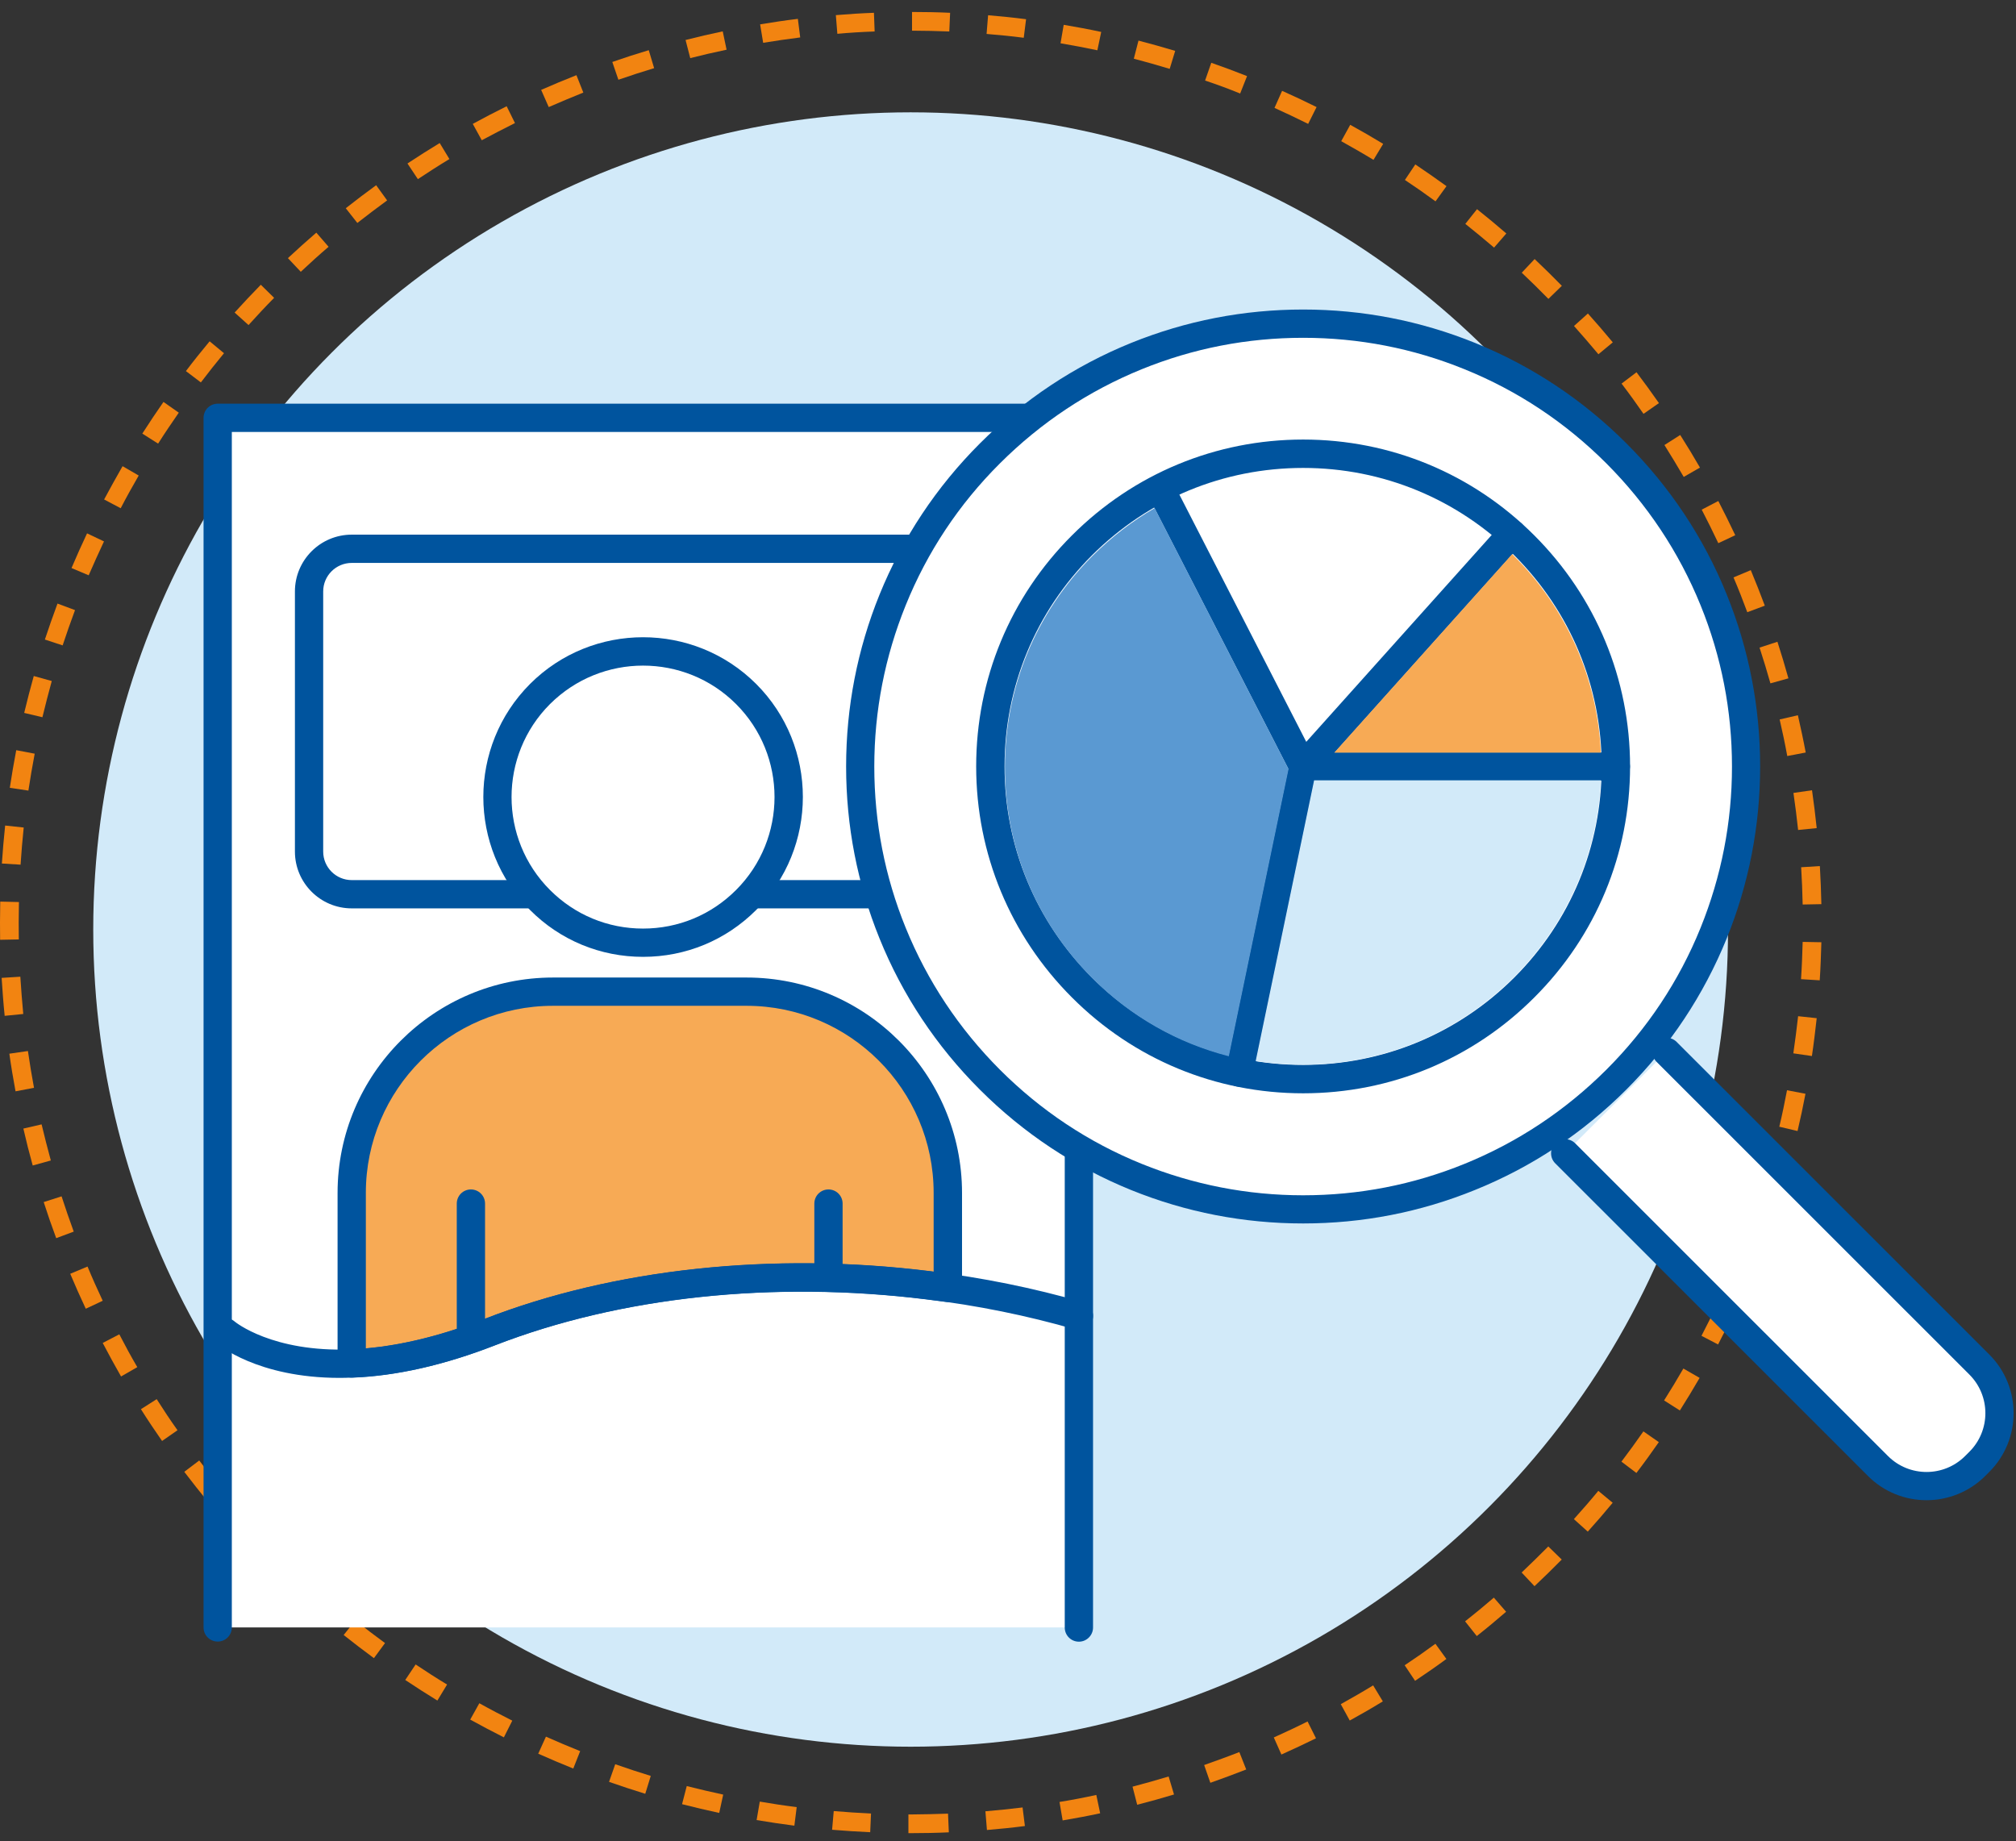
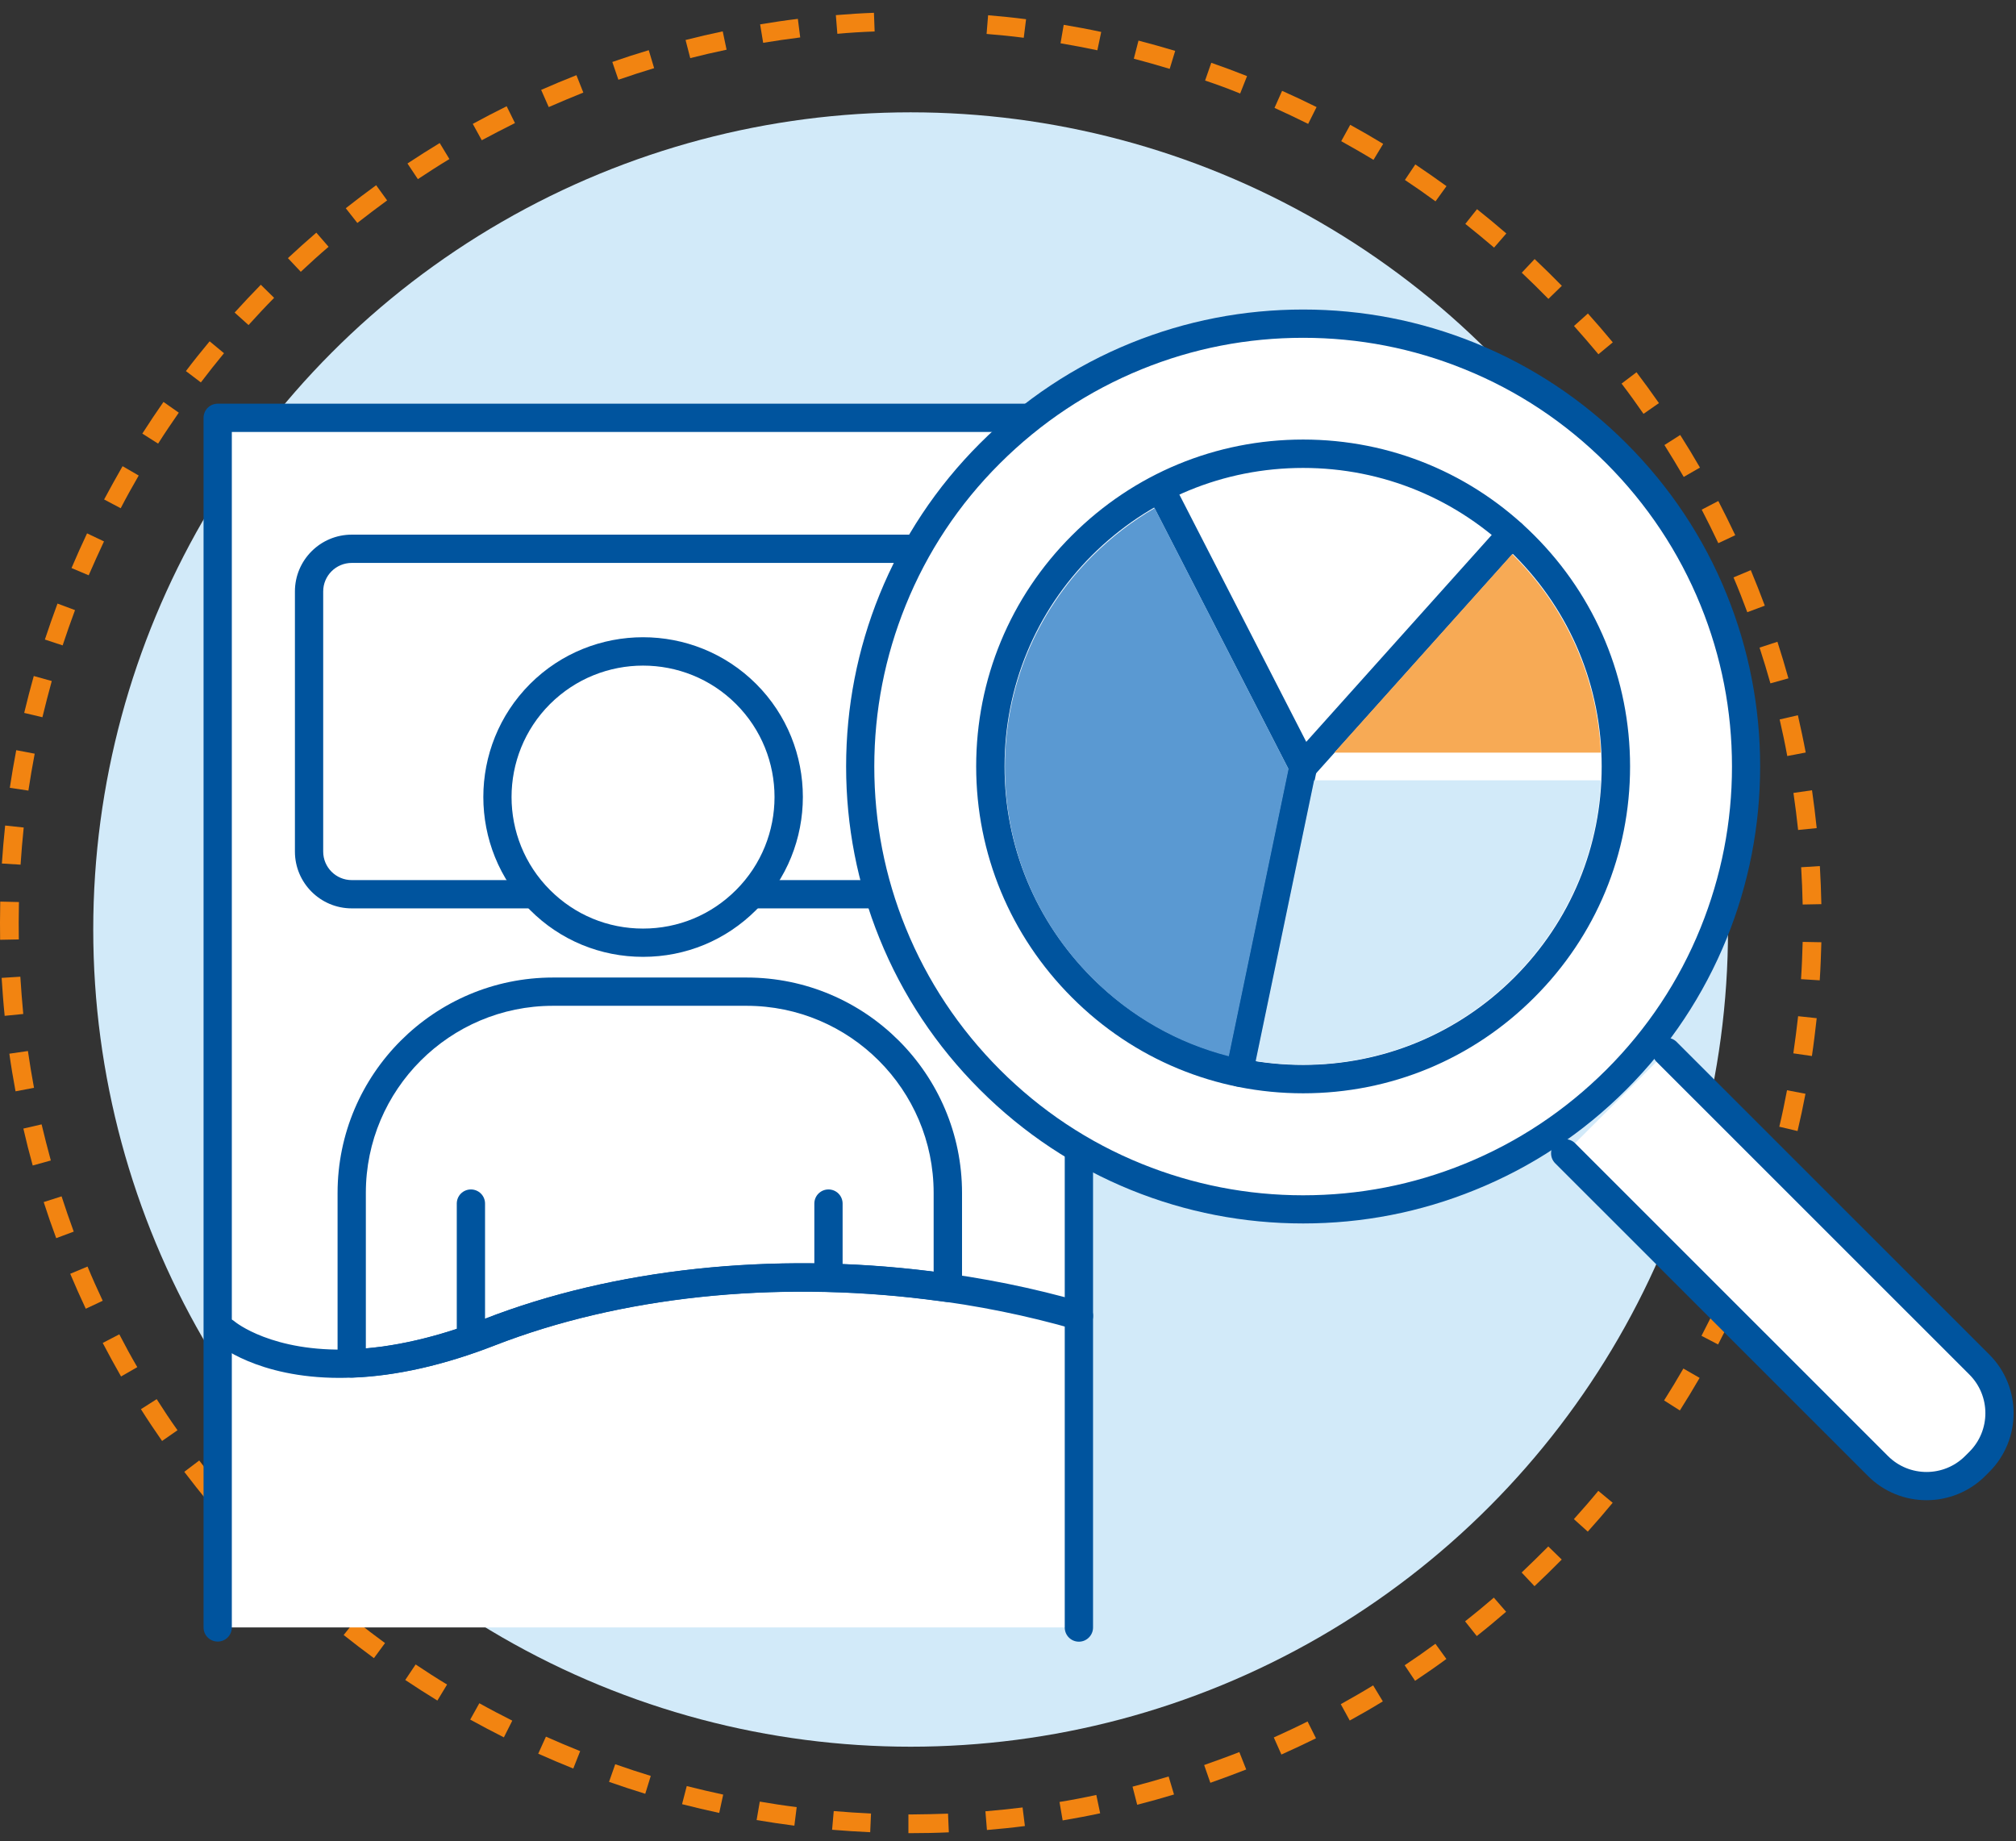
<svg xmlns="http://www.w3.org/2000/svg" width="127px" height="116px" viewBox="0 0 127 116" version="1.1">
  <rect x="0" y="0" width="127" height="116" fill="#333333" stroke="none" />
  <title>icon/research</title>
  <g id="Symbols" stroke="none" stroke-width="1" fill="none" fill-rule="evenodd">
    <g id="module/what-we-do/DT" transform="translate(0, -5)" fill-rule="nonzero">
      <g id="icon/research" transform="translate(0, 5.754)">
        <g id="Group" fill="#F28411">
          <path d="M36.747,5.078 L36.313,3.982 C35.569,4.276 34.826,4.585 34.09,4.909 L34.568,5.991 C35.297,5.674 36.018,5.372 36.747,5.078 L36.747,5.078 Z" id="Path" />
          <path d="M32.441,6.999 L31.918,5.939 C31.204,6.292 30.483,6.668 29.783,7.05 L30.35,8.081 C31.042,7.713 31.742,7.345 32.441,6.999 L32.441,6.999 Z" id="Path" />
          <path d="M41.208,3.54 L40.869,2.407 C40.104,2.635 39.331,2.885 38.573,3.15 L38.956,4.269 C39.706,4.011 40.45,3.768 41.208,3.54 L41.208,3.54 Z" id="Path" />
-           <path d="M59.802,1.229 L59.854,0.052 C59.059,0.015 58.249,0 57.454,0 L57.454,1.178 C58.242,1.178 59.022,1.2 59.802,1.229 Z" id="Path" />
          <path d="M45.772,2.377 L45.529,1.222 C44.749,1.384 43.961,1.568 43.188,1.766 L43.483,2.907 C44.234,2.716 44.999,2.539 45.772,2.377 L45.772,2.377 Z" id="Path" />
          <path d="M55.099,1.229 L55.055,0.052 C54.259,0.081 53.45,0.132 52.655,0.199 L52.75,1.376 C53.523,1.303 54.311,1.258 55.099,1.229 L55.099,1.229 Z" id="Path" />
          <path d="M50.41,1.604 L50.262,0.434 C49.467,0.53 48.672,0.648 47.885,0.78 L48.076,1.943 C48.849,1.818 49.629,1.7 50.41,1.604 L50.41,1.604 Z" id="Path" />
          <path d="M24.388,11.871 L23.696,10.914 C23.048,11.385 22.408,11.871 21.782,12.364 L22.511,13.291 C23.129,12.806 23.755,12.335 24.388,11.871 L24.388,11.871 Z" id="Path" />
          <path d="M28.311,9.266 L27.7,8.257 C27.016,8.67 26.338,9.104 25.669,9.545 L26.324,10.531 C26.979,10.097 27.641,9.67 28.311,9.266 L28.311,9.266 Z" id="Path" />
          <path d="M4.726,37.681 L3.622,37.269 C3.342,38.019 3.077,38.785 2.827,39.535 L3.946,39.903 C4.196,39.153 4.454,38.409 4.726,37.681 Z" id="Path" />
          <path d="M1.494,51.377 L0.324,51.252 C0.243,52.047 0.169,52.849 0.118,53.644 L1.296,53.717 C1.347,52.937 1.413,52.157 1.494,51.377 L1.494,51.377 Z" id="Path" />
          <path d="M2.186,46.726 L1.023,46.505 C0.876,47.285 0.736,48.08 0.618,48.875 L1.789,49.051 C1.907,48.271 2.039,47.498 2.186,46.726 L2.186,46.726 Z" id="Path" />
          <path d="M6.551,33.353 L5.484,32.846 C5.145,33.567 4.814,34.303 4.505,35.031 L5.587,35.488 C5.896,34.774 6.22,34.06 6.551,33.353 L6.551,33.353 Z" id="Path" />
          <path d="M3.261,42.148 L2.127,41.832 C1.914,42.597 1.708,43.384 1.524,44.157 L2.672,44.429 C2.856,43.664 3.055,42.906 3.261,42.148 L3.261,42.148 Z" id="Path" />
          <path d="M14.111,21.497 L13.206,20.747 C12.698,21.357 12.19,21.99 11.712,22.623 L12.654,23.337 C13.125,22.719 13.611,22.101 14.111,21.497 L14.111,21.497 Z" id="Path" />
          <path d="M17.269,18.009 L16.43,17.184 C15.871,17.759 15.319,18.34 14.781,18.936 L15.657,19.724 C16.18,19.142 16.717,18.568 17.269,18.009 L17.269,18.009 Z" id="Path" />
          <path d="M11.263,25.243 L10.298,24.566 C9.842,25.221 9.393,25.891 8.966,26.561 L9.96,27.193 C10.379,26.531 10.821,25.883 11.263,25.243 L11.263,25.243 Z" id="Path" />
          <path d="M8.738,29.203 L7.722,28.614 C7.324,29.306 6.934,30.012 6.559,30.711 L7.604,31.263 C7.965,30.564 8.348,29.88 8.738,29.203 L8.738,29.203 Z" id="Path" />
          <path d="M20.7,14.793 L19.927,13.902 C19.323,14.425 18.72,14.962 18.138,15.507 L18.948,16.368 C19.522,15.83 20.103,15.3 20.7,14.793 L20.7,14.793 Z" id="Path" />
          <path d="M108.247,33.464 L109.314,32.963 C108.975,32.242 108.615,31.521 108.247,30.807 L107.201,31.352 C107.562,32.051 107.915,32.757 108.247,33.464 L108.247,33.464 Z" id="Path" />
          <path d="M110.072,37.813 L111.176,37.401 C110.897,36.658 110.602,35.9 110.293,35.164 L109.204,35.62 C109.513,36.341 109.8,37.077 110.072,37.813 L110.072,37.813 Z" id="Path" />
          <path d="M106.068,29.291 L107.091,28.702 C106.693,28.01 106.274,27.319 105.847,26.649 L104.853,27.282 C105.265,27.937 105.67,28.606 106.068,29.291 Z" id="Path" />
          <path d="M103.535,25.317 L104.507,24.64 C104.051,23.985 103.572,23.33 103.094,22.697 L102.152,23.411 C102.63,24.036 103.086,24.669 103.535,25.317 L103.535,25.317 Z" id="Path" />
          <path d="M111.53,42.295 L112.663,41.979 C112.45,41.206 112.214,40.433 111.971,39.675 L110.845,40.043 C111.088,40.787 111.316,41.537 111.53,42.295 L111.53,42.295 Z" id="Path" />
          <path d="M113.561,56.227 L114.739,56.205 C114.724,55.41 114.688,54.6 114.644,53.806 L113.466,53.879 C113.51,54.652 113.547,55.432 113.561,56.227 L113.561,56.227 Z" id="Path" />
          <path d="M100.694,21.563 L101.599,20.813 C101.092,20.202 100.562,19.584 100.032,18.995 L99.156,19.782 C99.678,20.371 100.193,20.96 100.694,21.563 Z" id="Path" />
          <path d="M113.274,51.531 L114.445,51.414 C114.364,50.619 114.261,49.817 114.15,49.029 L112.98,49.198 C113.09,49.971 113.193,50.744 113.274,51.531 Z" id="Path" />
          <path d="M112.59,46.873 L113.753,46.652 C113.606,45.865 113.436,45.077 113.26,44.304 L112.111,44.569 C112.288,45.335 112.45,46.1 112.59,46.873 L112.59,46.873 Z" id="Path" />
          <path d="M97.543,18.075 L98.39,17.251 C97.831,16.677 97.256,16.117 96.675,15.565 L95.865,16.426 C96.432,16.964 96.991,17.508 97.543,18.075 L97.543,18.075 Z" id="Path" />
          <path d="M82.409,7.05 L82.939,5.991 C82.225,5.637 81.496,5.292 80.767,4.968 L80.289,6.042 C81.003,6.366 81.709,6.705 82.409,7.05 L82.409,7.05 Z" id="Path" />
          <path d="M73.686,3.584 L74.032,2.451 C73.266,2.223 72.493,2.002 71.72,1.803 L71.426,2.944 C72.184,3.143 72.935,3.356 73.686,3.584 L73.686,3.584 Z" id="Path" />
          <path d="M78.125,5.137 L78.559,4.04 C77.823,3.746 77.065,3.466 76.306,3.201 L75.916,4.32 C76.667,4.57 77.403,4.843 78.125,5.137 Z" id="Path" />
          <path d="M69.129,2.414 L69.372,1.258 C68.592,1.089 67.797,0.942 67.009,0.81 L66.81,1.972 C67.591,2.105 68.364,2.252 69.129,2.414 L69.129,2.414 Z" id="Path" />
          <path d="M94.12,14.844 L94.893,13.954 C94.29,13.431 93.664,12.916 93.046,12.423 L92.31,13.35 C92.921,13.836 93.524,14.336 94.12,14.844 L94.12,14.844 Z" id="Path" />
          <path d="M64.492,1.626 L64.639,0.456 C63.844,0.353 63.041,0.272 62.246,0.206 L62.151,1.384 C62.938,1.45 63.719,1.523 64.492,1.626 L64.492,1.626 Z" id="Path" />
          <path d="M86.524,9.317 L87.135,8.309 C86.457,7.897 85.758,7.492 85.059,7.109 L84.492,8.14 C85.177,8.522 85.861,8.912 86.524,9.317 L86.524,9.317 Z" id="Path" />
          <path d="M90.432,11.93 L91.124,10.973 C90.477,10.502 89.814,10.046 89.159,9.604 L88.504,10.583 C89.159,11.017 89.799,11.466 90.432,11.93 L90.432,11.93 Z" id="Path" />
          <path d="M38.757,110.386 L38.367,111.497 C39.117,111.762 39.89,112.012 40.649,112.248 L40.995,111.122 C40.244,110.893 39.493,110.643 38.757,110.386 L38.757,110.386 Z" id="Path" />
          <path d="M84.463,106.603 L85.029,107.633 C85.729,107.25 86.428,106.846 87.113,106.426 L86.502,105.418 C85.832,105.83 85.147,106.22 84.463,106.603 Z" id="Path" />
          <path d="M88.489,104.152 L89.144,105.131 C89.807,104.689 90.477,104.226 91.117,103.755 L90.425,102.798 C89.785,103.269 89.144,103.718 88.489,104.152 L88.489,104.152 Z" id="Path" />
          <path d="M92.295,101.385 L93.031,102.312 C93.657,101.819 94.275,101.304 94.879,100.781 L94.106,99.891 C93.517,100.399 92.913,100.899 92.295,101.385 L92.295,101.385 Z" id="Path" />
          <path d="M62.077,113.351 L62.173,114.529 C62.968,114.463 63.778,114.382 64.565,114.279 L64.418,113.109 C63.638,113.204 62.857,113.285 62.077,113.351 L62.077,113.351 Z" id="Path" />
          <path d="M71.345,111.799 L71.639,112.939 C72.412,112.741 73.185,112.527 73.958,112.292 L73.619,111.158 C72.861,111.386 72.11,111.6 71.345,111.799 L71.345,111.799 Z" id="Path" />
          <path d="M99.148,94.945 L100.024,95.733 C100.554,95.144 101.084,94.533 101.592,93.915 L100.687,93.164 C100.186,93.775 99.671,94.364 99.148,94.945 L99.148,94.945 Z" id="Path" />
          <path d="M80.245,108.7 L80.723,109.775 C81.452,109.451 82.181,109.105 82.902,108.752 L82.372,107.692 C81.673,108.045 80.959,108.376 80.245,108.7 L80.245,108.7 Z" id="Path" />
          <path d="M66.744,112.763 L66.943,113.926 C67.731,113.793 68.518,113.646 69.306,113.477 L69.063,112.321 C68.29,112.49 67.517,112.638 66.744,112.763 L66.744,112.763 Z" id="Path" />
          <path d="M75.857,110.437 L76.247,111.556 C76.998,111.291 77.756,111.011 78.507,110.717 L78.073,109.62 C77.344,109.907 76.601,110.172 75.857,110.437 L75.857,110.437 Z" id="Path" />
          <path d="M95.858,98.309 L96.667,99.17 C97.249,98.625 97.823,98.058 98.383,97.492 L97.536,96.667 C96.984,97.219 96.425,97.771 95.858,98.309 L95.858,98.309 Z" id="Path" />
-           <path d="M102.144,91.324 L103.086,92.038 C103.572,91.405 104.043,90.75 104.5,90.095 L103.528,89.418 C103.079,90.066 102.615,90.699 102.144,91.324 L102.144,91.324 Z" id="Path" />
          <path d="M110.823,74.758 L111.949,75.126 C112.192,74.368 112.428,73.595 112.641,72.83 L111.508,72.513 C111.294,73.264 111.066,74.015 110.823,74.758 L110.823,74.758 Z" id="Path" />
          <path d="M112.973,65.603 L114.143,65.772 C114.261,64.985 114.356,64.182 114.445,63.388 L113.274,63.263 C113.186,64.057 113.083,64.83 112.973,65.603 L112.973,65.603 Z" id="Path" />
          <path d="M113.458,60.93 L114.636,61.003 C114.688,60.208 114.717,59.399 114.739,58.604 L113.561,58.582 C113.539,59.362 113.51,60.149 113.458,60.93 L113.458,60.93 Z" id="Path" />
          <path d="M112.089,70.225 L113.238,70.497 C113.422,69.717 113.591,68.929 113.738,68.149 L112.575,67.928 C112.428,68.694 112.273,69.467 112.089,70.225 Z" id="Path" />
          <path d="M104.831,87.468 L105.825,88.101 C106.252,87.424 106.671,86.739 107.069,86.048 L106.046,85.459 C105.655,86.136 105.251,86.806 104.831,87.468 L104.831,87.468 Z" id="Path" />
          <path d="M107.187,83.398 L108.232,83.943 C108.6,83.236 108.961,82.515 109.299,81.794 L108.232,81.293 C107.893,82.007 107.547,82.706 107.187,83.398 Z" id="Path" />
          <path d="M109.189,79.159 L110.278,79.615 C110.587,78.887 110.882,78.136 111.162,77.385 L110.057,76.973 C109.778,77.709 109.491,78.438 109.189,79.159 L109.189,79.159 Z" id="Path" />
          <path d="M12.551,91.251 L11.609,91.965 C12.094,92.598 12.595,93.238 13.096,93.849 L14.001,93.098 C13.508,92.495 13.022,91.876 12.551,91.251 Z" id="Path" />
          <path d="M9.871,87.387 L8.878,88.02 C9.305,88.697 9.754,89.367 10.21,90.022 L11.182,89.345 C10.725,88.704 10.291,88.049 9.871,87.387 L9.871,87.387 Z" id="Path" />
          <path d="M5.514,79.034 L4.424,79.49 C4.733,80.226 5.065,80.97 5.403,81.691 L6.471,81.19 C6.139,80.484 5.815,79.763 5.514,79.034 Z" id="Path" />
          <path d="M7.516,83.303 L6.471,83.847 C6.839,84.554 7.229,85.26 7.626,85.959 L8.649,85.371 C8.252,84.693 7.876,84.002 7.516,83.303 L7.516,83.303 Z" id="Path" />
          <path d="M57.373,113.55 C57.322,113.55 57.278,113.55 57.226,113.55 L57.226,114.728 L57.373,114.728 C58.176,114.728 58.978,114.713 59.773,114.676 L59.722,113.499 C58.949,113.528 58.161,113.543 57.373,113.55 L57.373,113.55 Z" id="Path" />
          <path d="M1.759,65.456 L0.589,65.625 C0.699,66.412 0.832,67.207 0.979,67.995 L2.142,67.774 C2.002,67.009 1.87,66.236 1.759,65.456 L1.759,65.456 Z" id="Path" />
          <path d="M3.879,74.611 L2.753,74.972 C2.996,75.73 3.261,76.495 3.541,77.246 L4.645,76.833 C4.38,76.105 4.122,75.362 3.879,74.611 Z" id="Path" />
          <path d="M1.281,60.775 L0.103,60.849 C0.155,61.643 0.213,62.453 0.294,63.24 L1.465,63.123 C1.391,62.343 1.332,61.562 1.281,60.775 L1.281,60.775 Z" id="Path" />
          <path d="M15.547,94.879 L14.671,95.667 C15.201,96.263 15.753,96.851 16.312,97.418 L17.159,96.594 C16.607,96.034 16.07,95.468 15.547,94.879 L15.547,94.879 Z" id="Path" />
          <path d="M2.621,70.077 L1.472,70.342 C1.649,71.122 1.848,71.903 2.061,72.668 L3.202,72.352 C2.996,71.601 2.805,70.843 2.621,70.077 L2.621,70.077 Z" id="Path" />
          <path d="M1.178,57.36 C1.178,56.933 1.185,56.499 1.193,56.072 L0.015,56.043 C0.007,56.484 0,56.926 0,57.36 C0,57.721 0,58.081 0.007,58.449 L1.185,58.427 C1.185,58.074 1.178,57.721 1.178,57.36 Z" id="Path" />
          <path d="M34.392,108.649 L33.906,109.723 C34.635,110.047 35.378,110.363 36.114,110.658 L36.548,109.561 C35.827,109.274 35.106,108.965 34.392,108.649 L34.392,108.649 Z" id="Path" />
          <path d="M18.837,98.25 L18.028,99.111 C18.609,99.655 19.205,100.2 19.809,100.723 L20.582,99.832 C19.986,99.317 19.404,98.787 18.837,98.25 L18.837,98.25 Z" id="Path" />
          <path d="M47.863,112.741 L47.664,113.903 C48.451,114.036 49.247,114.154 50.042,114.257 L50.189,113.087 C49.408,112.991 48.628,112.873 47.863,112.741 L47.863,112.741 Z" id="Path" />
          <path d="M52.522,113.337 L52.419,114.514 C53.207,114.581 54.017,114.632 54.819,114.669 L54.87,113.491 C54.09,113.454 53.303,113.403 52.522,113.337 L52.522,113.337 Z" id="Path" />
          <path d="M43.262,111.762 L42.967,112.903 C43.74,113.101 44.528,113.285 45.308,113.454 L45.559,112.299 C44.778,112.13 44.013,111.953 43.262,111.762 L43.262,111.762 Z" id="Path" />
          <path d="M30.196,106.544 L29.622,107.574 C30.313,107.957 31.028,108.332 31.742,108.693 L32.272,107.64 C31.572,107.287 30.88,106.927 30.196,106.544 L30.196,106.544 Z" id="Path" />
          <path d="M22.385,101.326 L21.649,102.246 C22.268,102.739 22.915,103.232 23.556,103.703 L24.255,102.754 C23.622,102.29 23.004,101.819 22.385,101.326 L22.385,101.326 Z" id="Path" />
          <path d="M26.184,104.101 L25.529,105.079 C26.191,105.521 26.868,105.955 27.553,106.375 L28.164,105.366 C27.494,104.962 26.832,104.535 26.184,104.101 L26.184,104.101 Z" id="Path" />
        </g>
        <g id="Group" transform="translate(5.874, 6.322)">
          <ellipse id="Oval" fill="#D2EAF9" cx="51.492" cy="51.48" rx="51.492" ry="51.48" />
          <g transform="translate(6.949, 1.749)">
            <g transform="translate(0, 16.606)" id="Path">
              <polyline fill="#FFFFFF" points="0.883 77.091 0.883 0.891 49.004 0.891 55.143 0.891 55.143 77.091" />
              <path d="M55.143,77.989 C54.65,77.989 54.252,77.592 54.252,77.098 L54.252,1.781 L1.781,1.781 L1.781,77.091 C1.781,77.584 1.384,77.982 0.891,77.982 C0.398,77.982 -2.09218239e-15,77.584 -2.09218239e-15,77.091 L-2.09218239e-15,0.891 C-2.09218239e-15,0.397 0.398,0 0.891,0 L55.143,0 C55.636,0 56.034,0.397 56.034,0.891 L56.034,77.098 C56.034,77.584 55.636,77.989 55.143,77.989 Z" fill="#00549E" />
            </g>
            <g transform="translate(5.756, 24.856)">
              <path d="M41.996,22.653 L3.578,22.653 C2.098,22.653 0.891,21.453 0.891,19.966 L0.891,3.577 C0.891,2.097 2.091,0.891 3.578,0.891 L42.003,0.891 C43.439,0.891 44.594,2.053 44.594,3.481 L44.594,20.055 C44.594,21.49 43.431,22.653 41.996,22.653 L41.996,22.653 Z" id="Path" fill="#FFFFFF" />
              <path d="M41.996,23.543 L3.578,23.543 C1.605,23.543 2.09218239e-15,21.939 2.09218239e-15,19.966 L2.09218239e-15,3.577 C2.09218239e-15,1.604 1.605,0 3.578,0 L42.003,0 C43.924,0 45.492,1.56 45.492,3.488 L45.492,20.062 C45.492,21.968 43.954,23.521 42.047,23.55 C42.025,23.543 42.01,23.543 41.996,23.543 Z M3.578,1.781 C2.591,1.781 1.781,2.583 1.781,3.577 L1.781,19.966 C1.781,20.953 2.584,21.762 3.578,21.762 L41.966,21.762 C41.981,21.762 41.988,21.762 42.003,21.762 C42.938,21.762 43.704,20.997 43.704,20.062 L43.704,3.481 C43.704,2.546 42.938,1.781 42.003,1.781 L3.578,1.781 Z" id="Shape" fill="#00549E" />
            </g>
            <g transform="translate(17.625, 31.319)">
              <ellipse id="Oval" fill="#FFFFFF" cx="10.061" cy="10.066" rx="9.179" ry="9.177" />
              <path d="M10.061,20.134 C7.374,20.134 4.842,19.089 2.943,17.183 C-0.981,13.26 -0.981,6.872 2.943,2.942 C6.866,-0.981 13.256,-0.981 17.187,2.942 C21.11,6.865 21.11,13.253 17.187,17.183 C15.28,19.089 12.755,20.134 10.061,20.134 Z M10.061,1.787 C7.941,1.787 5.821,2.596 4.201,4.208 C0.97,7.439 0.97,12.693 4.201,15.924 C5.769,17.492 7.845,18.353 10.061,18.353 C12.277,18.353 14.353,17.492 15.92,15.924 C19.152,12.693 19.152,7.439 15.92,4.208 C14.308,2.596 12.188,1.787 10.061,1.787 Z" id="Shape" fill="#00549E" />
            </g>
            <g transform="translate(8.443, 52.756)">
-               <path d="M38.433,13.564 L38.433,19.547 L37.189,19.385 C27.752,18.222 17.836,19.127 9.57,22.344 C6.11,23.69 3.224,24.228 0.883,24.316 L0.883,13.571 C0.883,6.572 6.559,0.898 13.559,0.898 L25.75,0.898 C32.757,0.891 38.433,6.565 38.433,13.564 L38.433,13.564 Z" id="Path" fill="#F7AA55" />
              <path d="M0.891,25.206 C0.663,25.206 0.442,25.118 0.272,24.956 C0.096,24.787 0,24.559 0,24.316 L0,13.571 C0,6.086 6.088,0 13.574,0 L25.764,0 C33.251,0 39.338,6.086 39.338,13.571 L39.338,19.554 C39.338,19.812 39.228,20.055 39.037,20.224 C38.845,20.393 38.587,20.474 38.33,20.437 L37.086,20.276 C27.443,19.083 17.785,20.114 9.908,23.175 C6.713,24.419 3.695,25.103 0.935,25.206 C0.913,25.206 0.898,25.206 0.891,25.206 Z M13.567,1.781 C7.067,1.781 1.781,7.065 1.781,13.564 L1.781,23.359 C4.093,23.16 6.603,22.535 9.253,21.505 C17.402,18.333 27.369,17.265 37.307,18.494 L37.55,18.524 L37.55,13.564 C37.55,7.065 32.264,1.781 25.764,1.781 L13.567,1.781 Z" id="Shape" fill="#00549E" />
            </g>
            <path d="M16.842,76.115 C16.349,76.115 15.952,75.718 15.952,75.224 L15.952,66.997 C15.952,66.503 16.349,66.106 16.842,66.106 C17.336,66.106 17.733,66.503 17.733,66.997 L17.733,75.232 C17.733,75.718 17.336,76.115 16.842,76.115 Z" id="Path" fill="#00549E" />
            <path d="M39.368,72.082 C38.875,72.082 38.477,71.685 38.477,71.191 L38.477,66.997 C38.477,66.503 38.875,66.106 39.368,66.106 C39.861,66.106 40.258,66.503 40.258,66.997 L40.258,71.191 C40.258,71.685 39.861,72.082 39.368,72.082 Z" id="Path" fill="#00549E" />
            <path d="M8.576,77.977 C3.371,77.977 0.898,75.865 0.788,75.769 C0.42,75.445 0.383,74.879 0.707,74.511 C1.031,74.143 1.597,74.106 1.965,74.43 C1.98,74.444 4.321,76.38 9.297,76.181 C11.859,76.086 14.686,75.438 17.696,74.268 C25.845,71.096 35.812,70.029 45.75,71.258 C49.055,71.655 52.294,72.317 55.393,73.208 C55.864,73.348 56.137,73.841 56.004,74.312 C55.864,74.783 55.371,75.055 54.9,74.923 C51.897,74.054 48.746,73.414 45.536,73.024 C35.886,71.832 26.228,72.862 18.352,75.924 C15.157,77.167 12.139,77.852 9.378,77.955 C9.098,77.97 8.833,77.977 8.576,77.977 Z" id="Path" fill="#00549E" />
            <g transform="translate(29.801, 0)">
              <circle id="Oval" fill="#FFFFFF" transform="translate(39.465, 39.456) rotate(-45) translate(-39.465, -39.456) " cx="39.465" cy="39.456" r="27.903" />
              <path d="M39.468,68.248 C35.729,68.248 32.085,67.541 28.632,66.143 C25.062,64.693 21.853,62.566 19.107,59.821 C16.361,57.076 14.227,53.867 12.784,50.298 C11.385,46.846 10.678,43.203 10.678,39.465 C10.678,35.726 11.385,32.083 12.784,28.631 C14.234,25.062 16.361,21.853 19.107,19.108 C21.853,16.363 25.055,14.229 28.632,12.779 C32.085,11.381 35.729,10.674 39.468,10.674 C43.208,10.674 46.851,11.381 50.304,12.779 C53.874,14.229 57.084,16.356 59.829,19.101 C62.575,21.846 64.71,25.055 66.153,28.624 C67.551,32.076 68.258,35.719 68.258,39.457 C68.258,43.196 67.551,46.839 66.153,50.29 C64.702,53.86 62.575,57.069 59.829,59.814 C57.084,62.559 53.874,64.693 50.304,66.135 C46.851,67.541 43.208,68.248 39.468,68.248 Z M39.468,12.455 C35.957,12.455 32.541,13.117 29.302,14.435 C25.953,15.796 22.95,17.791 20.366,20.367 C17.782,22.942 15.787,25.952 14.433,29.301 C13.122,32.539 12.453,35.954 12.453,39.465 C12.453,42.975 13.115,46.39 14.433,49.628 C15.795,52.977 17.789,55.979 20.366,58.562 C22.942,61.138 25.953,63.14 29.302,64.494 C32.541,65.804 35.957,66.474 39.468,66.474 C42.979,66.474 46.395,65.812 49.634,64.494 C52.983,63.133 55.987,61.138 58.571,58.562 C61.147,55.987 63.149,52.977 64.504,49.628 C65.814,46.39 66.484,42.975 66.484,39.465 C66.484,35.954 65.821,32.539 64.504,29.301 C63.142,25.952 61.147,22.95 58.571,20.367 C55.994,17.791 52.983,15.789 49.634,14.435 C46.395,13.117 42.972,12.455 39.468,12.455 Z" id="Shape" fill="#00549E" />
            </g>
            <g transform="translate(84.888, 56.551)" id="Path">
              <path d="M7.275,0.878 L26.981,20.579 C28.666,22.264 28.666,25.017 26.981,26.695 L26.708,26.967 C25.023,28.652 22.27,28.652 20.591,26.967 L0.885,7.266" fill="#FFFFFF" />
              <path d="M23.653,29.131 C22.314,29.131 20.981,28.623 19.965,27.607 L0.259,7.906 C-0.086,7.56 -0.086,6.993 0.259,6.647 C0.605,6.302 1.172,6.302 1.518,6.647 L21.224,26.349 C22.564,27.688 24.743,27.688 26.083,26.349 L26.355,26.077 C27.695,24.737 27.695,22.559 26.355,21.219 L6.649,1.518 C6.303,1.172 6.303,0.605 6.649,0.259 C6.995,-0.086 7.562,-0.086 7.908,0.259 L27.614,19.961 C29.645,21.992 29.645,25.304 27.614,27.342 L27.341,27.615 C26.326,28.623 24.986,29.131 23.653,29.131 Z" fill="#00549E" />
            </g>
            <g transform="translate(48.672, 18.865)">
              <ellipse id="Oval" fill="#FFFFFF" cx="20.597" cy="20.592" rx="19.706" ry="19.701" />
              <path d="M20.597,41.184 C15.098,41.184 9.923,39.042 6.036,35.149 C2.149,31.263 0,26.09 0,20.592 C0,15.094 2.142,9.921 6.036,6.035 C9.923,2.149 15.098,4.18340763e-15 20.597,4.18340763e-15 C26.095,4.18340763e-15 31.27,2.142 35.157,6.035 C39.044,9.921 41.193,15.094 41.193,20.592 C41.193,26.09 39.051,31.263 35.157,35.149 C31.27,39.042 26.095,41.184 20.597,41.184 Z M20.597,1.788 C15.569,1.788 10.85,3.746 7.295,7.293 C3.739,10.848 1.789,15.565 1.789,20.592 C1.789,25.619 3.747,30.336 7.295,33.891 C10.85,37.445 15.569,39.396 20.597,39.396 C25.624,39.396 30.343,37.438 33.898,33.891 C37.454,30.336 39.405,25.619 39.405,20.592 C39.405,15.565 37.446,10.848 33.898,7.293 C30.343,3.746 25.617,1.788 20.597,1.788 Z" id="Shape" fill="#00549E" />
            </g>
            <g transform="translate(59.386, 21.069)" id="Path">
              <polyline fill="#FFFFFF" points="0.902 0.887 9.883 18.388 5.871 37.67" />
              <path d="M5.871,38.568 C5.812,38.568 5.753,38.561 5.687,38.546 C5.201,38.443 4.892,37.972 4.995,37.494 L8.941,18.521 L0.1,1.299 C-0.128,0.858 0.048,0.321 0.49,0.1 C0.932,-0.128 1.469,0.048 1.69,0.49 L10.671,17.991 C10.766,18.175 10.788,18.381 10.752,18.58 L6.74,37.862 C6.659,38.274 6.283,38.568 5.871,38.568 Z" fill="#00549E" />
            </g>
-             <path d="M88.968,40.355 L69.262,40.355 C68.768,40.355 68.371,39.958 68.371,39.465 C68.371,38.971 68.768,38.574 69.262,38.574 L88.968,38.574 C89.461,38.574 89.858,38.971 89.858,39.465 C89.858,39.958 89.461,40.355 88.968,40.355 Z" id="Path" fill="#00549E" />
            <path d="M69.269,40.355 C69.056,40.355 68.842,40.281 68.673,40.127 C68.305,39.796 68.275,39.236 68.606,38.868 L81.754,24.201 C82.085,23.833 82.644,23.803 83.012,24.135 C83.38,24.466 83.41,25.025 83.079,25.393 L69.932,40.061 C69.755,40.252 69.512,40.355 69.269,40.355 Z" id="Path" fill="#00549E" />
            <path d="M50.483,39.501 C50.483,34.475 52.441,29.757 55.989,26.203 C57.182,25.018 58.5,24.002 59.913,23.185 L68.349,39.626 L64.587,57.716 C61.363,56.892 58.404,55.214 55.989,52.8 C52.434,49.245 50.483,44.521 50.483,39.501 L50.483,39.501 Z" id="Path" fill="#5A99D2" />
            <path d="M82.534,26.181 C85.876,29.522 87.805,33.901 88.025,38.589 L71.234,38.589 L82.438,26.085 C82.475,26.114 82.504,26.144 82.534,26.181 L82.534,26.181 Z" id="Path" fill="#F7AA55" />
            <path d="M82.534,52.741 C78.978,56.296 74.26,58.246 69.232,58.246 C68.231,58.246 67.252,58.165 66.28,58.018 L69.961,40.333 L88.025,40.333 C87.805,45.021 85.876,49.4 82.534,52.741 L82.534,52.741 Z" id="Path" fill="#D2EAF9" />
          </g>
        </g>
      </g>
    </g>
  </g>
</svg>